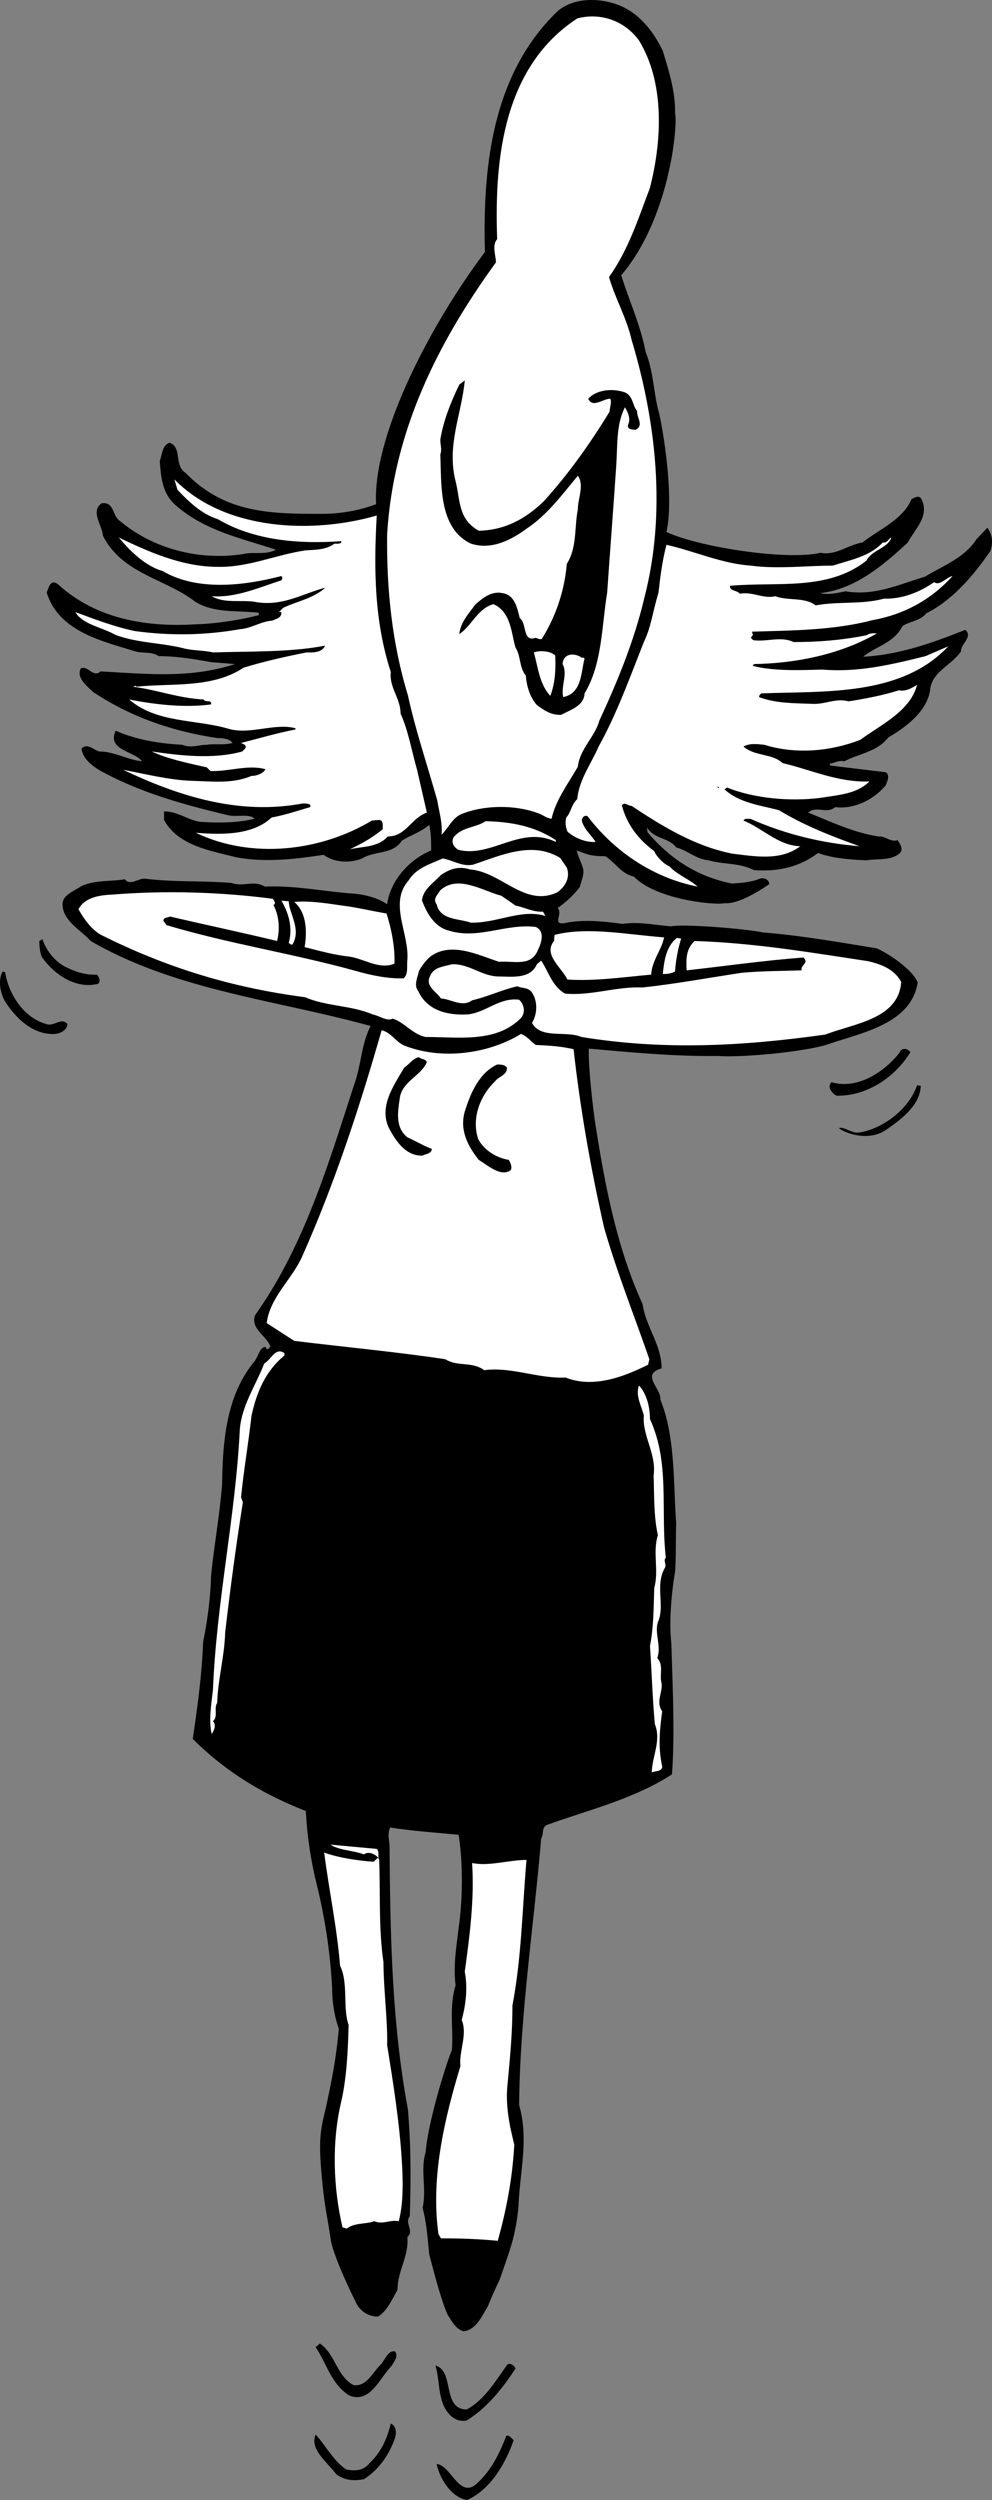
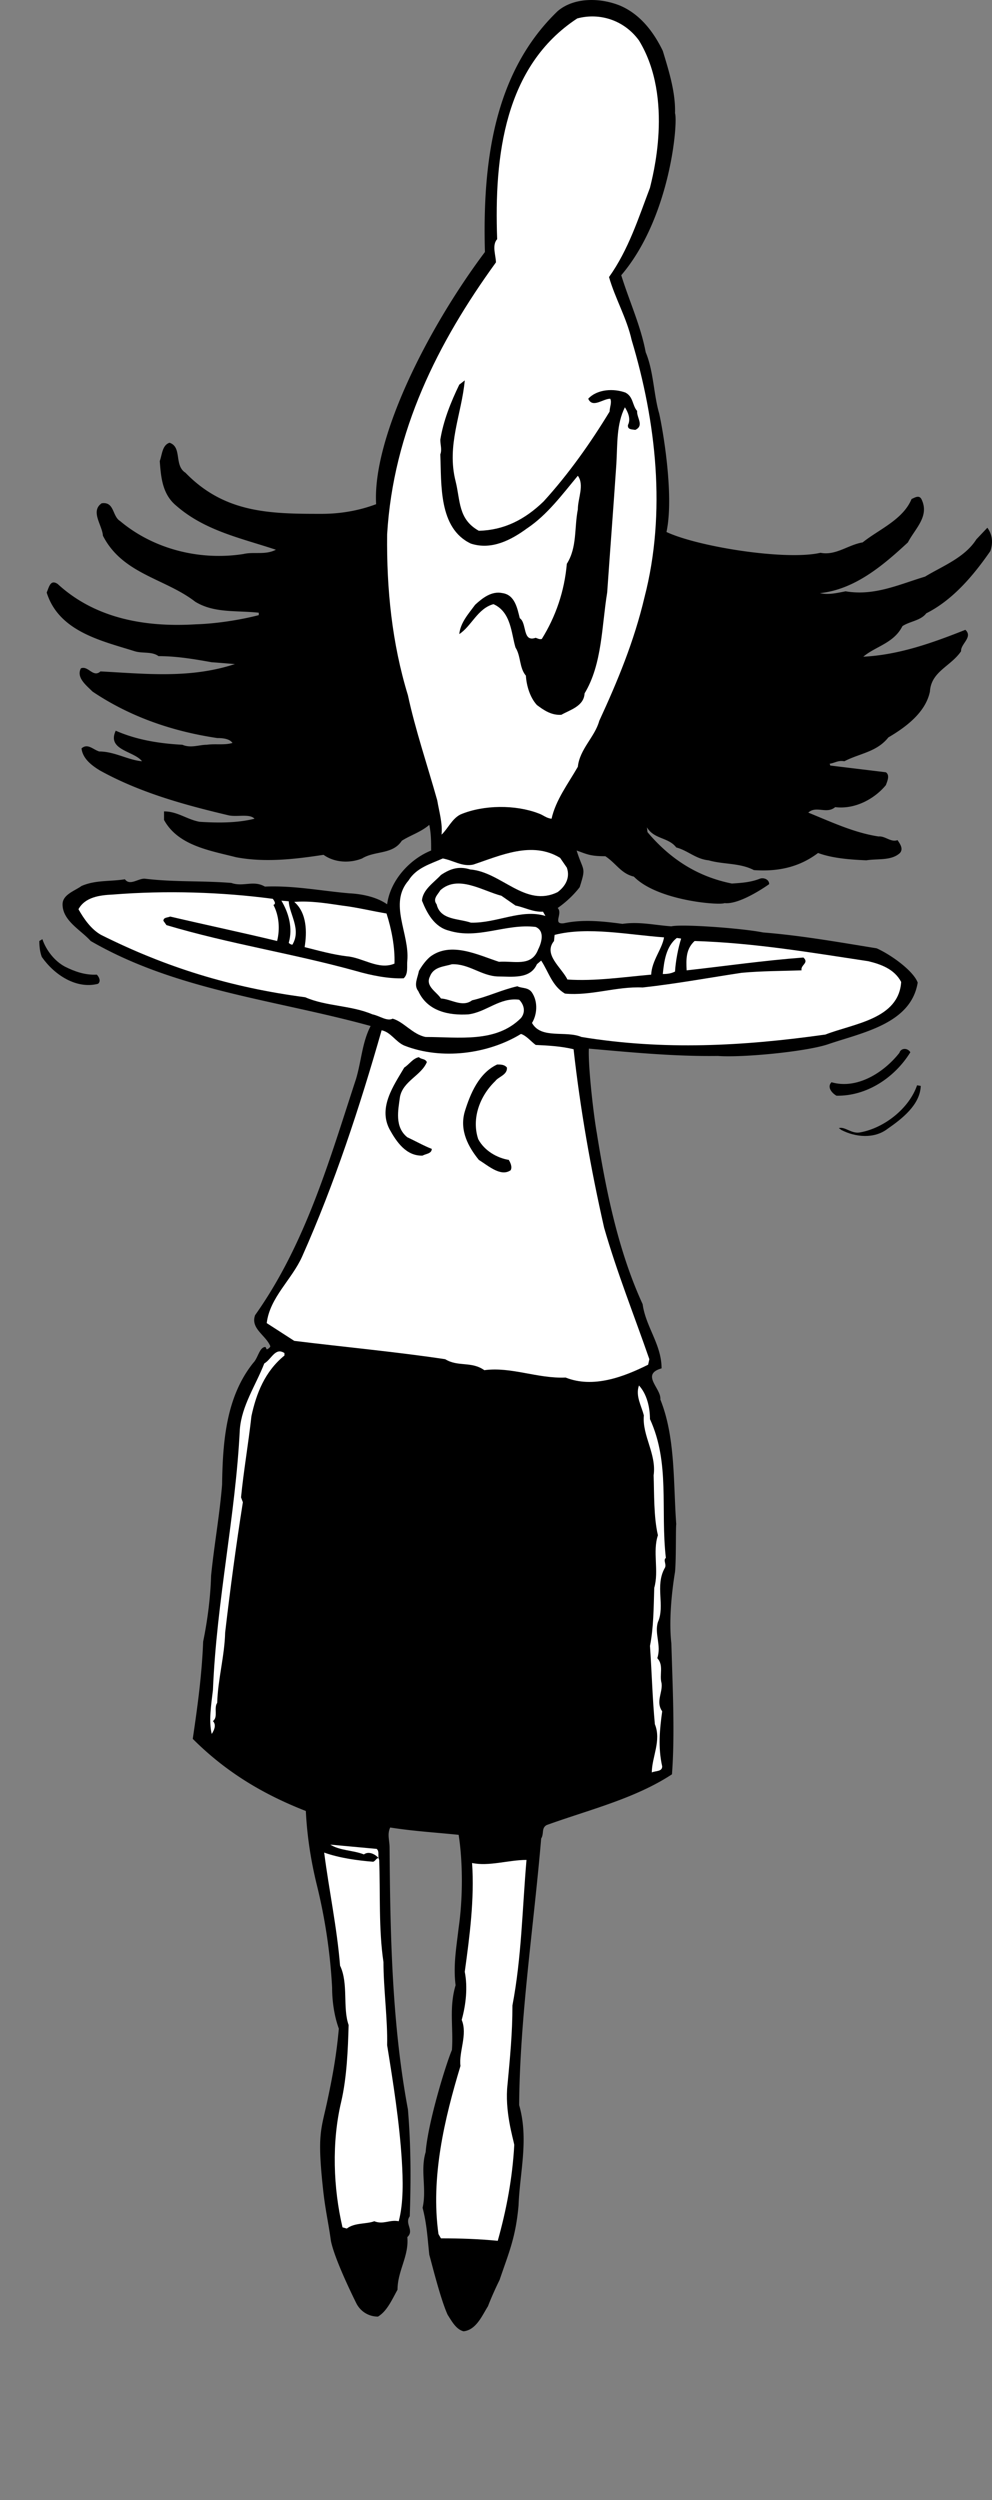
<svg xmlns="http://www.w3.org/2000/svg" width="162.293" height="408.916">
  <rect width="100%" height="100%" fill="#808080" stroke="none" />
  <path d="M108.434 8.319c1 3.297 2.102 6.797 2 10.199.5 1.5-.73 17.031-8.797 26.5 1.297 4.2 3.2 8.3 4 12.598 1.297 3.101 1.297 6.902 2.2 10 .699 3.101 2.449 13.601 1.199 19.402 5.25 2.45 19.601 4.7 25.199 3.398 2.5.5 4.5-1.3 6.902-1.699 2.598-2.101 6.598-3.699 8-7.101.5-.2 1.2-.7 1.598 0 1.402 2.8-1 4.8-2.2 7.101-4.1 3.801-8.699 7.7-14.398 8.301 1.399.3 2.7 0 4.2-.3 4.699.8 8.699-1.102 13-2.4 2.8-1.702 6.5-3.1 8.398-6.1l1.8-1.9c1 1.4.833 2.731.5 3.798-2.699 3.902-6.1 8-10.5 10.203-.898 1.199-2.699 1.297-3.898 2.097-1.402 2.801-4.402 3.301-6.402 5 5.902-.3 11.402-2.3 16.7-4.398 1.3 1.2-.798 2.3-.7 3.5-1.7 2.5-4.899 3.3-5.098 6.598-.703 3.402-3.902 5.8-6.8 7.5-1.903 2.402-4.7 2.601-7.2 3.902-1-.2-1.601.3-2.402.398l.101.301 9.098 1.102c.703.5.203 1.5 0 2.097-1.898 2.301-5.098 4-8.297 3.602-1.402 1.2-3.101-.3-4.402.898 3.7 1.5 7.5 3.301 11.5 3.903 1.101-.102 2 1 3.101.597.399.602 1 1.403.399 2.102-1.399 1.3-3.598.898-5.5 1.2-2.399-.102-5.5-.302-7.899-1.2-2.902 2.2-6.3 3.098-10.5 2.8-2.3-1.202-5-.902-7.402-1.6-2.098-.2-3.398-1.602-5.297-2.102-1.3-1.7-3.601-1.297-4.8-3.297l.097.797c3.801 4.5 8.301 7.3 13.801 8.402 1.602-.102 3.102-.2 4.602-.8.597-.2 1.5.1 1.5.898 0 0-4.7 3.402-7.301 3.101-.801.399-10.965-.367-14.832-4.332-2.102-.5-2.867-2.136-4.668-3.336-2.5 0-3-.332-4.7-.933 1.118 3.539 1.583 2.574.5 6-1 1.3-2.3 2.5-3.601 3.402.902.898-.898 2.7 1 2.5 3.2-.7 6.602-.3 9.602.098 2.8-.399 5.199.203 8 .402 1.699-.402 11.5.3 15 1 6.199.5 12.03 1.531 18.597 2.598 2.434 1.101 6 3.703 6.703 5.601-1.101 6.801-9.203 8.2-14.703 10.102-3.73 1.23-14.097 2.2-18 1.898-7.097.102-14.297-.601-21.097-1.199-.133 2.7.699 10.367 1.3 13.8 1.5 9.4 3.5 19.298 7.5 28 .5 3.7 3.098 6.599 3.098 10.5-3.5 1 0 3.298-.2 5.099 2.5 6.199 2.102 13.699 2.602 20.402-.101.398 0 5.797-.203 7.797-.597 3.601-1 8.203-.597 11.703.199 7.098.597 14.797.097 21.398-6.097 4-13.597 5.801-20.5 8.301-.898.5-.398 1.398-.898 2.2-1.2 14.3-3.5 29.198-3.602 43.6 1.602 5.598.102 11-.098 16.4-.468 5.331-1.632 7.831-3.101 12.198-.7 1.403-1.531 3.301-1.899 4.301-.902 1.399-1.902 3.899-4 4.102-1.199-.301-1.902-1.602-2.601-2.703-1.2-2.598-2.8-9.2-3-9.797-.3-2.801-.399-5-1.098-7.703.7-3.098-.402-6.098.5-9.098.399-5 3.399-14.633 4.297-16.7.27-3.6-.5-6.902.602-10.6-.399-3.2.101-6 .5-9.4.699-4.8.699-10.702 0-15.202-3.899-.399-7.399-.598-11.2-1.2-.5 1.102-.132 1.97-.101 3.2.101 14.5.402 29 3 42.902.5 5.898.5 11.7.3 17.5-.898 1.2.801 2.3-.398 3.398.297 3.102-1.601 5.5-1.601 8.602-.899 1.598-1.7 3.5-3.2 4.398-1.5 0-2.8-.8-3.5-2.097-.8-1.602-3.632-7.434-4.199-10.301-.433-3.133-.906-4.984-1.27-8.3-1-9.169-.331-9.833.669-14.5.883-4.126 1.5-7.5 1.898-11.9-1.066-2.933-1.098-5.902-1.098-6.702a90.522 90.522 0 0 0-2.5-16.797c-.968-3.934-1.601-8-1.8-12.102-6.899-2.699-13-6.3-18.5-11.8.8-5.399 1.5-10.598 1.699-15.899.7-3.402 1.2-7.2 1.3-10.8.5-5 1.4-9.9 1.801-14.9.098-7.202.7-14.402 5.098-19.902.8-.8 1-2.597 2-2.597l.203.398c.297-.101.5-.3.598-.5-.7-1.8-3.3-2.898-2.5-5.101 8.3-11.7 12.2-25.5 16.5-38.598.902-3 1-6 2.402-8.7-15.601-4.3-31.8-5.8-45.8-13.902-1.602-1.8-4.602-3.3-4.602-6 0-1.597 2-2.199 3.101-3 2.301-1 4.598-.699 7.098-1.097.8 1.097 2.102-.102 3.203-.102 5 .602 9.098.301 14.2.7 2 .699 3.597-.5 5.5.601 4.699-.2 9.199.7 13.8 1.098 2.098.101 4.5.601 6.2 1.8.5-3.898 3.699-7.398 7.199-8.8 0-1.5 0-2.7-.301-4.2-1.399 1.2-3.098 1.7-4.5 2.602-1.5 2.3-4.399 1.598-6.5 2.898-2 .801-4.5.7-6.3-.597-4.599.699-9.5 1.297-14.298.398-4.3-1.101-9.5-1.898-11.8-6.101v-1.399c2.199 0 3.699 1.301 5.8 1.7 3.098.199 6.2.199 9-.5-.8-.899-3-.2-4.402-.598-7.2-1.703-14.399-3.703-20.899-7.301-1.3-.8-2.8-1.902-3-3.602 1-.898 1.899.2 2.899.5 2.5 0 4.7 1.403 7 1.602-1.3-1.7-5.8-1.8-4.3-5 3.401 1.5 7.1 2.098 10.901 2.3 1.399.598 2.7 0 4 0 1.399-.202 2.899.099 4.2-.3-.5-.7-1.602-.8-2.5-.8-7.399-1.102-14.301-3.5-20.399-7.602-1-1-2.703-2.297-1.902-3.797 1.2-.5 2 1.597 3.2.5 7.5.398 14.702 1.199 22-1.203-1.298-.098-2.4-.2-3.798-.297-2.8-.5-5.703-1-8.703-1-1.098-.801-2.598-.403-3.898-.801-5.399-1.7-12.399-3.2-14.399-9.602.399-.898.598-2.199 1.797-1.398 6.203 5.7 14.402 7.098 22.602 6.598 3.3-.098 7.199-.7 10.3-1.5v-.399c-3.699-.398-7.3.102-10.402-1.8-4.898-3.801-11.898-4.5-15.098-10.801-.101-1.7-2.101-4-.199-5.297 2.098-.301 1.7 2.097 3 2.898 5.598 4.7 13.2 6.5 20.2 5.399 1.699-.399 3.597.203 5.3-.7-5.703-1.898-11.601-3.097-16.3-7.199-2.301-1.898-2.5-4.699-2.7-7.3.399-1.098.399-2.598 1.598-3 2.101.699.7 3.699 2.601 4.902 6.399 6.597 13.77 6.73 22.2 6.73 2.168 0 5.398-.23 9-1.582-.617-10.687 8.25-28.5 17.8-41.25-.402-14.5 1.399-29.3 11.899-39.398 2.7-2.301 7-2.203 10.2-.903 3.3 1.403 5.5 4.301 7 7.403" />
  <path fill="#fff" d="M104.536 6.616c5.816 9.52 2.129 22.629 1.8 24.101-1.902 5-3.5 10.102-6.699 14.602 1 3.5 2.899 6.699 3.7 10.297 4 13.3 5.699 28.203 2.097 42.101-1.7 7.2-4.398 13.7-7.398 20.2-.7 2.601-3.2 4.601-3.5 7.5-1.602 2.8-3.602 5.402-4.301 8.5-.899-.098-1.3-.598-2.2-.899-3.699-1.402-8.898-1.402-12.699.2-1.402.698-2.101 2.398-3.101 3.3.2-1.8-.399-3.8-.7-5.602-1.6-5.699-3.6-11.597-4.8-17.199-2.598-8.5-3.5-17.3-3.399-26.3 1-16.899 8.301-31.399 17.801-44.5 0-1.098-.703-2.801.2-3.801-.5-13.598 1.199-28.297 13.097-36.098 3.703-1 7.703.3 10.102 3.598" />
  <path d="M74.536 78.717c.8 3.2.398 6.2 3.8 8.102 4.098-.102 7.5-1.801 10.598-4.801 4.102-4.5 7.703-9.602 10.8-14.7 0-.702.403-1.5.102-2.1-1.199 0-2.902 1.6-3.601 0 1.5-1.602 4.2-1.7 6.101-1 1.301.698 1.098 2.1 1.899 3-.098 1.1 1.2 2.398-.3 3.1-.5-.1-1.298 0-1.2-.8.5-1 0-2.102-.5-2.902-1.399 2.8-1.2 5.902-1.399 9.3-.5 7.403-1 13.801-1.5 21-.902 5.5-.8 11.7-3.699 16.5-.101 2.102-2.402 2.7-3.8 3.5-1.602.102-2.801-.699-4-1.597-1.102-1.203-1.7-3.102-1.801-4.801-1.102-1.3-.801-3.2-1.7-4.602-.699-2.3-.699-5.8-3.601-7.097-2.598.699-3.598 3.597-5.598 4.898.2-1.898 1.5-3.3 2.598-4.8 1.2-1.098 2.7-2.301 4.5-1.899 2 .3 2.402 2.5 2.8 4.098 1.2.8.4 4 2.602 3.203.297.098.598.297 1 .199 2.297-3.7 3.7-7.8 4.098-12.3 1.7-2.7 1.2-5.802 1.8-8.9 0-1.8 1.102-4 0-5.5-2.5 3-5 6.4-8.3 8.598-2.598 1.903-5.8 3.602-9.2 2.5-5.3-2.5-4.8-9.699-5-14.597.301-.801 0-1.5 0-2.403.5-3.097 1.7-6.097 3.102-9l.899-.699c-.5 5.5-3 10.602-1.5 16.5" />
-   <path fill="#fff" d="M61.637 84.319c-.5 8.699-.402 17.297 2.297 25.597-.297 2.5 1.602 4.301 1.602 6.801 1.3 2.899 1.8 6.102 2.699 9.2l1.601 7c-2.601.902-3.402 3.902-6.402 3.902-1.598 1.797-4 1.597-6.2 2.097 1.903-.898 3.7-1.898 5.403-3.3-.101-.399.2-1.399-.601-1.5l-1.2.101c-8.3 5-19.601 6.399-28.8 2 4 .301 9.199.5 12.398-2.5 2.203-.398 4.203-1.101 6.3-1.699.302-.602-.698-.602-1.198-.602-10.602 2-20.5-1.3-29.399-5.5 3.297.602 7.598 1.7 11.297 1.801 3.5.102 6.602.5 9.703-.8.899 0 1.899-.399 2.297-1.098-2.898-.801-5.898.398-9 .297l-.598-.598c-3.101-.7-6.5-1.402-9-2.602 4.801.7 10.098 1.301 14.801 0 .2-.3.899-.597.399-1.097l-.602-.301c2.8-.7 5.8-1.602 8.902-2.2v-.202c-3.402-.899-7.402 1.101-10.902.101-5.398-1.601-11.797-.898-16.297-4.8 4.098.8 9 1.402 13.399.8.101-.898-.899-.199-1.2-.8-4.101-.2-7.699-1.598-11.601-2.098.2 0 .402-.301.601 0 5.801-.602 12.399.297 17.5-3.102 3.2-1 6.801-1.8 10.301-2.5 1 0 2.399.102 3-1v-.101c-5.703 1.101-12.3.902-18.3 1.101-1.102-.3-3.102-.3-4.5-.601-3.7-1-7.903-.899-11.5-2.297-2.102-1.203-5.403-1.703-6.5-3.703 3.199 1.203 6.398 2.402 9.699 3.101 5.8.801 11.601.7 17.199-.3 1.8-.098 3.5-1.301 5.3-1.399.602-.3 1.5-.402 1.5-1.3 0-.2-.3-.102-.398-.102l.7-.7c2.3-1.097 4.898-1.5 6.898-3.3-3.8 1-7.098 3.203-11.7 2.3-2.199-.3-4.898.301-6.898-.898 3.899.3 7.7-1.402 11.399-2.602.199-.3.199-.398 0-.699-6.102 1.602-13.801 2.5-19.399-.8-2.8-.801-5.3-3.2-7.203-5.5 4.8 2.3 10.3 4.8 16.203 4.8 5.098.102 9.5-2 14.399-2.699 1.8-.102 3.3-.102 4.699-1.102.402 0 .8.102 1.101-.199v-.199c-6.902.5-14.3-.102-20.199-3.602-2.601-.8-4.703-2.8-6.601-4.8l-.5-1.7c8.3 8.5 22.8 8.903 33.101 5.903m84.199 3.597c-.601 1.801-3.199 2-4.101 3.801-6.399 5-14.598 3.399-22.3 4.102-.099.898 1.202.699 1.6 1.297 2.102-.399 3.9.902 5.801.402 2.098.8 4.801.098 6.598 1.5 3.902-.7 7.5-.102 11.203-1.102 3 .102 5.899-1.097 8.2-2.699.898.7 2-.8 3-1-3.5 3.899-8 6.301-13 7.2-6.5 1.699-13.2 1.699-19.801 1.902.101.597.3.398-.2 1l.399.398c2.3.301 4.5-.699 6.601.301 4.098 0 7.801-.3 11.899-1.102.5-.3 1-.398 1.7-.3-5.9 3.402-13.2 4.902-20.099 5l-.199.3c3.598.903 7.899.7 11.399.602 5.8.5 11.3-.8 16.898-2.2l3.703-1.6c-7.703 8.198-20.101 7.3-30.601 7.698-.2.2-.602.602-.102.7 2.602.902 5.203.902 8.203 1 2.297.203 4-1 6.2-.399 2.597-.398 5.699-1 8.199-1.8 1.199.199 2-.301 3-.899-1.102 4.3-5.899 6.5-9.301 9-4.899 1.898-10.598 2.398-15.7.8-1.1-.1-2.398-.3-3.398.298 1.797 1.601 4.7 1.101 6.399 2.703 4.699 1.097 9.101 3.199 14.199 3-2.098 2.097-5.098 2.199-8.098 2.699-4.902.598-10.703.098-15.203-1.7l-.398.298c2.398 2.203 5.8 2.601 8.898 3.402 4.102 2.5 8.703 4.3 13.203 5.898-6.203-.5-12.3-2-17.902-4.5-.3.102-.8-.199-1.098.301 3.2 1.301 5.7 4.102 9.297 4.2-3.2 2.402-7.2 1.699-11.2 1.199-6-1.2-11.3-4.399-16.398-7.797-.601 0-1.101-.703-1.601-.102.8 3.102 2.7 5.602 5.3 7.5.301.801 1.5 2.102 2.5 2.5 1.301 1.399 3.102 2 4.602 3.301-7.203-1.402-13.601-5.7-18-11.5-.5-.3-1.101.3-.902.898.402 1.301 1.601 2.301 2.2 3.301-1.5.102-3.4-.601-4.599-1.699-.3-.8-.402-1.402-.199-2.3.797-.802.797-2.102 1.797-3 .3-3.2 2.3-5.802 3.5-8.602 3-5.399 5.102-11.297 7.402-17.098 1.2-2.5 1.368-4.633 2.399-8.102.3-2.699.601-5.097 1.3-7.8 4.5 1 9.102 3.101 13.801 3.402 4.399.598 9.098 0 13.399 0 2.8-.902 6.101-1.5 8.2-3.8.702.198 1-.7 1.401-.802m-55 19.301c.098 2.301 0 4.5-.8 6.602-1.801-1.903-2-4.703-2.7-7.102 1.098-.398 2.801-.199 3.5.5m4.801.5c-.601 2.2-.402 5.7-3.5 6.301-.402-1.8.797-3.8-.101-5.402.101-1.598 1.601-1.899 2.898-1.2.203.301.5 0 .703.301" />
  <path d="M117.637 128.717v.2l-.601-.399c.101.098.3.2.601.2" />
-   <path fill="#fff" d="M90.934 137.416v.301c-5.7-2.8-10.5 2.602-15.898 1.301-.801-.402-1.301-1.3-.801-2.102 1.402-1.699 3.601-1.5 5.2-2.597 4.202.098 8 .797 11.5 3.097" />
  <path fill="#fff" d="M92.735 141.916c.601 1.7-.3 3.102-1.5 4-5.3 2.602-9.2-3.3-14.3-3.699-1.9-.601-3.298-.101-4.798.899-1.101 1.203-3 2.402-3.101 4.203.8 2 2 4.297 4.398 4.898 4.8 1.5 9.3-1.199 14.203-.601 1.598.703.899 2.703.399 3.703-1.102 2.898-4 1.797-6.399 2-3.402-1.102-7.902-3.403-11.3-.801-.801.7-1.403 1.598-1.801 2.3-.2 1.098-.899 2.298-.102 3.298 1.5 3.3 5 4 8.203 3.8 3-.398 5.098-2.8 8.297-2.398.8.8 1.102 2 .3 3-4.097 4.098-10.097 3.098-15.597 3.098-2.101-.399-3.601-2.5-5.402-3-.899.5-2.2-.5-3.3-.7-3.5-1.5-7.599-1.3-11-2.8-12.2-1.598-22.798-4.899-33.4-10.2-1.6-.898-2.8-2.597-3.699-4.199 1.098-2 3.5-2.3 5.598-2.398 8.8-.703 17.902-.403 26.203.699.2.3.598.8.098 1 .902 1.7 1.102 3.898.602 5.898-5.801-1.398-11.5-2.597-17.5-4-.403.2-1.102.102-1.102.7l.5.703c10.402 3.097 20.5 4.597 31 7.5 2.402.699 5.3 1.297 7.8 1.199.802-.7.5-2 .602-2.902.399-4.399-3.101-9.297.2-13.098 1.3-2.102 3.597-2.7 5.597-3.602 1.703.301 3.203 1.403 5 1 4.5-1.5 9.602-3.898 14.203-1.097l1.098 1.597" />
  <path fill="#fff" d="M84.336 148.116c1.5.3 2.899 1.101 4.5 1l.399.703c-4-1.203-7.899 1.199-12.2 1.097-2-.699-5-.398-5.6-3-.7-.898.202-1.597.6-2.3 2.9-2.598 6.9.101 10 .902l2.301 1.598m-37.101-.7c.101 2.102 2.101 4.602.601 7.102-.199 0-.402-.102-.601-.3.7-2.4 0-4.9-1.2-6.9l1.2.099m16 1.999c.8 2.5 1.402 5.5 1.3 8.2-2.6 1.101-5.199-1-7.8-1.2-2.399-.3-4.5-.898-6.899-1.5.399-2.398.399-5.597-1.699-7.398 2.598-.2 5.098.2 7.797.598 2.5.3 4.902.902 7.3 1.3m45.403 3.903c-.3 1.898-2 3.797-2.101 6.097-4.602.403-9.2 1.102-13.7.801-1-2-4-4.101-2.199-6.3l.098-1c5.402-1.399 12.2 0 17.902.402m2.797.199c-.5 1.598-.898 3.7-1 5.398-.598.301-1.2.403-2 .403.203-2 .5-4.5 2.3-5.903l.7.102" />
  <path d="M10.637 158.116c1.598.8 3.297 1.402 5.2 1.3.398.403.699 1.102.199 1.5-3.5.903-7.102-1.398-9.2-4.398-.3-.8-.402-1.7-.402-2.602l.5-.3c.602 1.8 2 3.601 3.703 4.5" />
  <path fill="#fff" d="M142.036 157.217c2.101.5 4.3 1.301 5.398 3.399-.398 6.101-7.797 6.8-12.398 8.601-13.5 1.899-26.399 2.602-39.899.399-2.601-1.098-6.601.402-8.101-2.297.8-1.301 1-3.301.101-4.801-.601-1.102-1.703-.8-2.5-1.2-2.601.598-4.8 1.7-7.402 2.298-1.598 1.203-3.399-.2-5.098-.297-.703-1.102-2.601-2-1.8-3.602.597-1.601 2.3-1.601 3.597-2 2.8-.101 4.8 1.899 7.5 2 2.3 0 5.3.5 6.402-2l.7-.601c1.199 1.8 1.8 4.203 3.898 5.402 4.3.398 8.402-1.2 12.703-1 5.5-.602 10.899-1.602 16.2-2.402 3.199-.297 6.699-.297 9.8-.399-.203-.898 1.297-1.199.297-2.101-6.598.5-12.797 1.402-19.098 2.101-.101-1.898-.101-3.5 1.301-4.8 9.797.3 19.098 1.902 28.399 3.3" />
-   <path d="M.836 159.018c.598 3.7 3.098 7.5 6.801 8.5 1.297.398 2.399-1.2 3.399 0-.102 1-1.102 1.5-2 1.598-3.602.203-6.399-2.5-8.2-5.297-.8-1.403-1.199-3.5-.402-4.903l.402.102" />
  <path fill="#fff" d="M66.137 171.018c6.098 2.398 13.7 1.398 19.098-1.902.902.3 1.601 1.203 2.402 1.8 2.098.102 4.098.2 6.2.7 1.097 9.8 2.8 19.5 5 29.203 2.097 7.297 4.898 14.297 7.398 21.5l-.2.898c-4 2-9 3.899-13.5 2.102-4.6.199-8.898-1.801-13.3-1.203-2.098-1.5-4.3-.5-6.399-1.797-8-1.203-16.601-2-24.699-3l-4.5-2.903c.5-4.199 4.098-7.097 5.797-10.898 5.3-11.902 9.402-24.402 13-37 1.5.3 2.3 1.898 3.703 2.5" />
  <path d="M148.934 172.116c-2.598 4.203-7.2 7.203-12.098 7.101-.699-.398-1.601-1.398-.8-2.199 4.101 1.2 8.5-1.5 11.101-4.8.297-.9 1.399-.802 1.797-.102m-79.098 1.601c-.902 2.2-3.902 3.102-4.402 5.7-.297 2.199-.898 4.902 1.203 6.601 1.297.598 2.7 1.398 4 1.898 0 .801-1 .801-1.5 1.102-2.703.098-4.3-2.3-5.402-4.3-1.899-3.602.7-7.2 2.402-10.102.797-.5 1.399-1.5 2.399-1.7.398.403 1 .2 1.3.801m13.098.899c.102 1.203-1.398 1.5-1.898 2.203-2.602 2.5-3.899 6.199-2.801 9.5 1 1.898 3.101 3.097 5 3.398.3.5.601 1.2.3 1.7-1.6 1.101-3.6-.7-5.199-1.7-1.699-2.101-3.199-4.8-2.3-7.898.898-2.903 2.3-6.301 5.3-7.703.598 0 1.2 0 1.598.5m67.703 3c-.101 3.101-3.101 5.402-5.402 7-2.2 1.703-5.3 1.402-7.598.203l-.402-.301c1-.3 2.101 1 3.5.7 3.902-.7 8-3.9 9.3-7.7l.602.098" />
  <path fill="#fff" d="M46.536 221.319v.398c-3.2 2.602-4.602 6.2-5.399 9.899-.5 4.5-1.3 9.101-1.703 13.3l.3.801c-1.097 6.899-2.097 14.399-2.898 21.301-.101 3.898-1.199 7.7-1.3 11.5-.602.898.199 2.3-.7 3 .598.598.2 1.5-.199 2.098-.5-2.098-.101-4.7.2-7.2.597-14.597 3.699-28.398 4.398-42.597.3-3.903 2.601-7.203 4-10.801 1.2-.7 1.8-2.7 3.3-1.7m59.801 10.798c3.301 7.203 1.7 14.703 2.598 22.703-.5.398.203 1.097-.2 1.699-1.597 2.898.102 6.098-1.097 8.8-.601 1.9.598 3.798-.101 5.9 1.101 1.198.3 2.698.699 4.1.2 1.598-1 3 .101 4.598-.402 2.903-.699 5.903 0 9 0 .903-1.101.7-1.699 1 0-2.5 1.598-5.199.5-7.898-.402-4.3-.5-8.5-.8-12.8.597-3 .597-6.2.699-9.5.8-2.802-.301-5.9.601-8.602-.703-3-.601-6.899-.703-9.797.5-3.5-1.898-6.5-1.598-9.801-.402-1.602-1.402-3.2-.8-4.902 1.3 1.402 1.8 3.601 1.8 5.5m-44.699 70.3c.5.5.098 1.102.399 1.801.199 5.301-.102 11.399.699 16.7 0 4.3.7 9.5.601 13.601 1 6.2 2 12.5 2.399 18.8.2 3.2.3 7-.5 10-1.5-.3-2.5.598-4 0-1.3.5-3.2.2-4.5 1.2l-.7-.2c-1.5-6.402-1.8-13.902-.199-20.6.899-3.9 1.098-8.5 1.2-12.5-1-2.802 0-6.802-1.399-9.7-.5-6.2-1.8-12.3-2.601-18.5 2.5.898 5.5 1.3 8 1.5.398-.102.5-.602.898-.602-.5-.597-1.598-1.199-2.398-.597-1.801-.703-3.899-.602-5.5-1.602l7.601.7m24.5 1.8c-.703 8.2-.8 15.899-2.3 23.801 0 4.598-.403 8.598-.801 12.898-.5 4.301.898 8.801 1.101 9.903-.3 5.5-1.3 10.699-2.703 15.699-3.2-.3-6-.402-9.297-.402l-.402-.7c-1.3-9.3 1-18.898 3.601-27.5-.3-2.3 1.2-5.132.2-7.53.699-2.5 1-5.368.5-7.868.8-5.8 1.601-11.902 1.199-17.8 2.7.6 6-.5 8.902-.5" />
-   <path d="M57.836 390.116c2.098.3 3.098-2 4.301-3.2.797-.699 1.297-2.597 2.5-2.3.598.8-.203 1.703-.601 2.402-1.899 1.898-3.5 6.2-6.899 4.8-3-1.902-3.703-5.3-5.5-7.902l.7-.597c2.597 1.797 2.699 5.297 5.5 6.797m26.499-2.7c-2.101 3.2-4.601 6.403-8 8.5-1.101.2-2.101-.199-2.8-1-2-2.097-1.5-5.5-2.301-8 3.2.903 1 7.102 5.101 7.2 3-1.598 4.801-4.797 6.7-7.399.601-.199 1.101.2 1.3.7m-19.699 11.3c-.902 2.7-2.601 5.2-5.101 6.801-1.7.3-3.102.2-4.5-.8-1.602-2.102-4.399-4.102-3.399-6.5 1.598 1.698 2.899 4.3 5 5.698 1.5.301 2.797.2 3.797-1 2-1.898 2.902-4.097 3.5-6.5.8.301 1 1.403.703 2.301m19.399.399c-1.301 3.8-3.801 8.101-7.602 9.8-2.598-.398-4.5-3.5-5-5.898 2.402.2 3.8 6.098 6.8 3 2.302-2.2 3.5-4.8 4.602-7.602.5-.199.899.5 1.2.7" />
</svg>